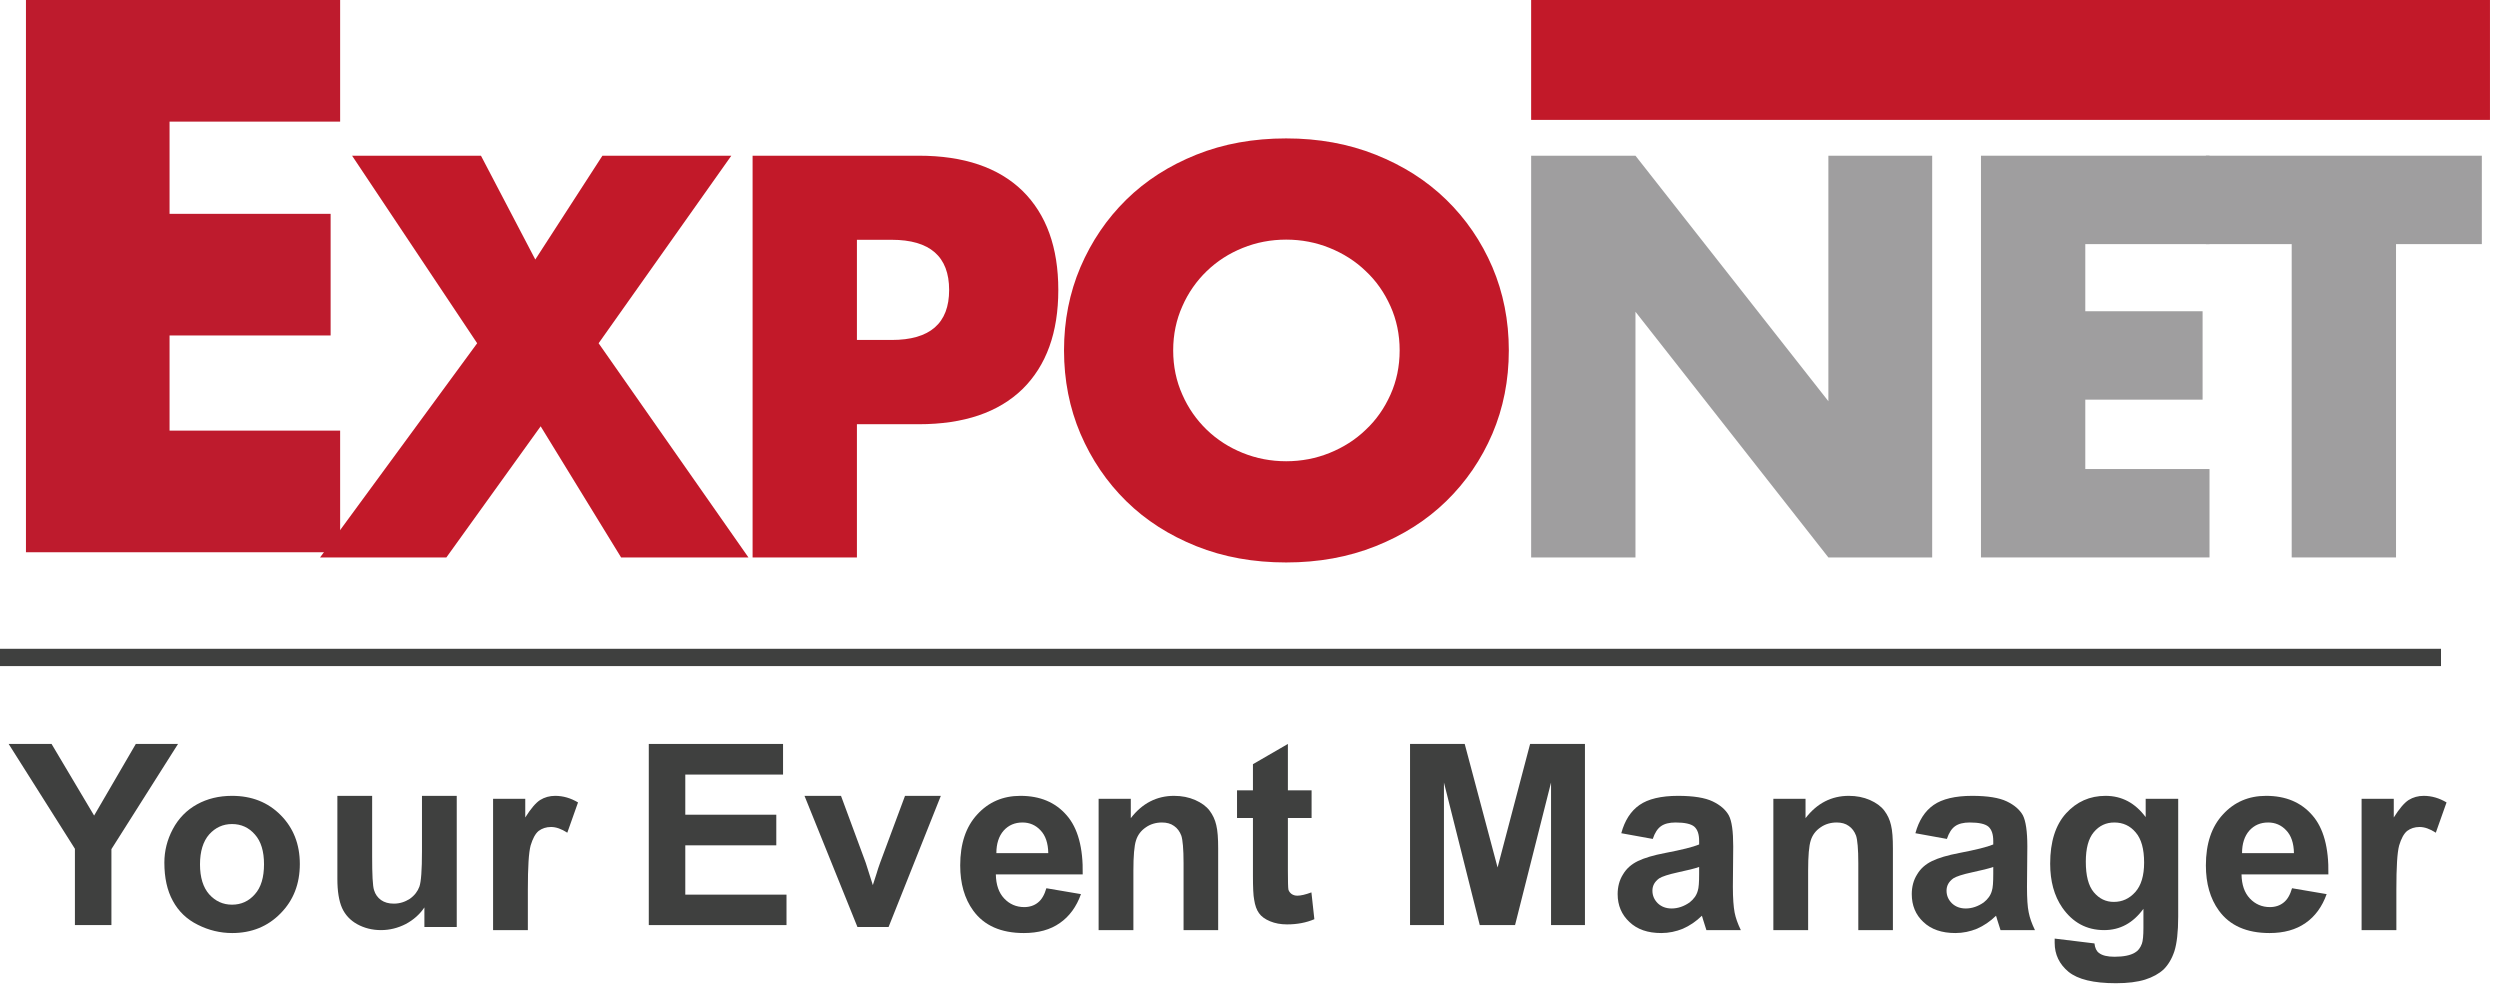
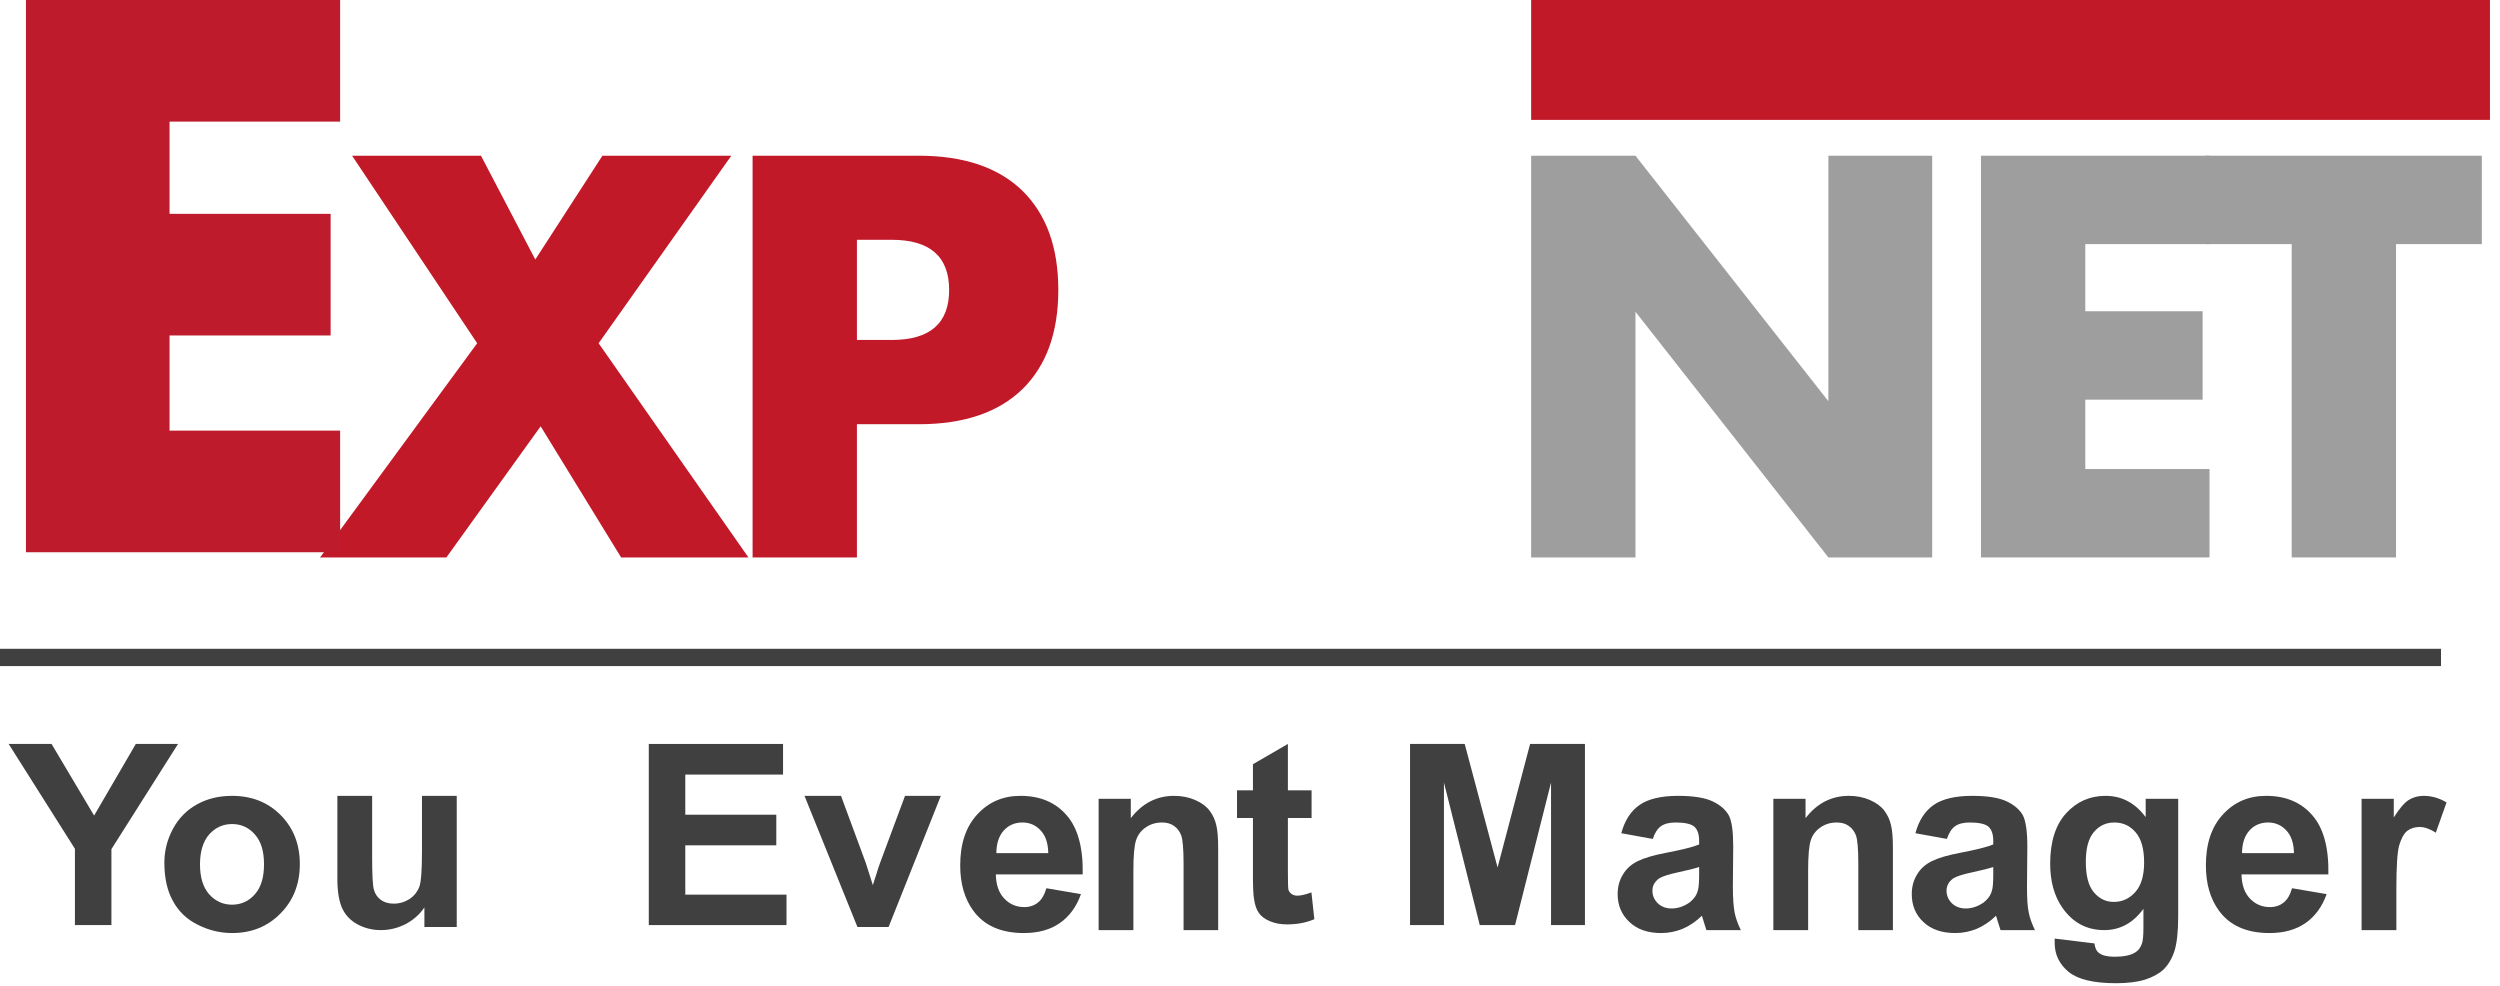
<svg xmlns="http://www.w3.org/2000/svg" id="SvgjsSvg1009" version="1.1" width="144.5" height="57" viewBox="0 0 144.5 57">
  <title>Fill 1</title>
  <desc>Created with Avocode.</desc>
  <defs id="SvgjsDefs1010" />
  <path id="SvgjsPath1011" d="M1066.08 368.84L1058.85 358L1066.3 358L1069.44 364L1073.32 358L1080.77 358L1073.1 368.84L1081.76 381.22L1074.4 381.22L1069.75 373.64L1064.3 381.22L1057 381.22Z " fill="#c21929" fill-opacity="1" transform="matrix(1,0,0,1,-1038.5,-349)" />
  <path id="SvgjsPath1012" d="M1088.03 368.65L1090.04 368.65C1092.25 368.65 1093.36 367.69 1093.36 365.76C1093.36 363.83 1092.25 362.86 1090.04 362.86L1088.03 362.86ZM1088.03 381.22L1082 381.22L1082 358L1091.61 358C1094.21 358 1096.21 358.68 1097.6 360.03C1098.98 361.39 1099.67 363.3 1099.67 365.76C1099.67 368.22 1098.98 370.13 1097.6 371.49C1096.21 372.84 1094.21 373.52 1091.61 373.52L1088.03 373.52Z " fill="#c21929" fill-opacity="1" transform="matrix(1,0,0,1,-1038.5,-349)" />
-   <path id="SvgjsPath1013" d="M1106.84 371.81C1107.18 372.59 1107.66 373.27 1108.25 373.84C1108.85 374.42 1109.54 374.86 1110.33 375.18C1111.12 375.5 1111.96 375.66 1112.84 375.66C1113.72 375.66 1114.56 375.5 1115.35 375.18C1116.14 374.86 1116.84 374.42 1117.44 373.84C1118.05 373.27 1118.52 372.59 1118.87 371.81C1119.22 371.03 1119.4 370.18 1119.4 369.25C1119.4 368.33 1119.22 367.48 1118.87 366.7C1118.52 365.92 1118.05 365.24 1117.44 364.67C1116.84 364.09 1116.14 363.65 1115.35 363.33C1114.56 363.01 1113.72 362.85 1112.84 362.85C1111.96 362.85 1111.12 363.01 1110.33 363.33C1109.54 363.65 1108.85 364.09 1108.25 364.67C1107.66 365.24 1107.18 365.92 1106.84 366.7C1106.49 367.48 1106.31 368.33 1106.31 369.25C1106.31 370.18 1106.49 371.03 1106.84 371.81ZM1100.95 364.44C1101.59 362.95 1102.47 361.65 1103.6 360.54C1104.73 359.43 1106.08 358.57 1107.65 357.94C1109.22 357.31 1110.95 357 1112.84 357C1114.71 357 1116.43 357.31 1118.01 357.94C1119.59 358.57 1120.95 359.43 1122.09 360.54C1123.23 361.65 1124.12 362.95 1124.76 364.44C1125.39 365.92 1125.71 367.53 1125.71 369.25C1125.71 370.98 1125.39 372.59 1124.76 374.07C1124.12 375.56 1123.23 376.86 1122.09 377.97C1120.95 379.08 1119.59 379.94 1118.01 380.57C1116.43 381.2 1114.71 381.51 1112.84 381.51C1110.95 381.51 1109.22 381.2 1107.65 380.57C1106.08 379.94 1104.73 379.08 1103.6 377.97C1102.47 376.86 1101.59 375.56 1100.95 374.07C1100.32 372.59 1100 370.98 1100 369.25C1100 367.53 1100.32 365.92 1100.95 364.44Z " fill="#c21929" fill-opacity="1" transform="matrix(1,0,0,1,-1038.5,-349)" />
  <path id="SvgjsPath1014" d="M1127 381.22L1127 358L1133.03 358L1144.18 372.19L1144.18 358L1150.18 358L1150.18 381.22L1144.18 381.22L1133.03 367.02L1133.03 381.22Z " fill="#9f9e9f" fill-opacity="1" transform="matrix(1,0,0,1,-1038.5,-349)" />
  <path id="SvgjsPath1015" d="M1166.21 363.11L1159.03 363.11L1159.03 366.99L1165.81 366.99L1165.81 372.1L1159.03 372.1L1159.03 376.11L1166.21 376.11L1166.21 381.22L1153 381.22L1153 358L1166.21 358Z " fill="#9f9e9f" fill-opacity="1" transform="matrix(1,0,0,1,-1038.5,-349)" />
  <path id="SvgjsPath1016" d="M1176.99 363.11L1176.99 381.22L1170.96 381.22L1170.96 363.11L1166 363.11L1166 358L1181.95 358L1181.95 363.11Z " fill="#9f9e9f" fill-opacity="1" transform="matrix(1,0,0,1,-1038.5,-349)" />
  <path id="SvgjsPath1017" d="M1040 349L1040 380.92L1058.16 380.92L1058.16 373.89L1048.3 373.89L1048.3 368.39L1057.61 368.39L1057.61 361.36L1048.3 361.36L1048.3 356.03L1058.16 356.03L1058.16 349Z " fill="#be1b2d" fill-opacity="1" transform="matrix(1,0,0,1,-1038.5,-349)" />
  <path id="SvgjsPath1018" d="M1127 355.93L1182.42 355.93L1182.42 349L1127 349Z " fill="#c21929" fill-opacity="1" transform="matrix(1,0,0,1,-1038.5,-349)" />
  <path id="SvgjsPath1019" d="M1039 387L1179.09 387 " fill-opacity="0" fill="#ffffff" stroke-dasharray="0" stroke-linejoin="miter" stroke-linecap="square" stroke-opacity="1" stroke="#3f403f" stroke-miterlimit="50" stroke-width="1" transform="matrix(1,0,0,1,-1038.5,-349)" />
  <path id="SvgjsPath1020" d="M1046.35 392L1043.94 396.14L1041.48 392L1039 392L1042.83 398.06L1042.83 402.47L1044.94 402.47L1044.94 398.08L1048.79 392Z " fill="#3f403f" fill-opacity="1" transform="matrix(1,0,0,1,-1038.5,-349)" />
  <path id="SvgjsPath1021" d="M1050.59 400.69C1050.95 401.09 1051.39 401.29 1051.91 401.29C1052.44 401.29 1052.88 401.09 1053.23 400.69C1053.59 400.29 1053.76 399.71 1053.76 398.95C1053.76 398.21 1053.59 397.63 1053.23 397.23C1052.88 396.83 1052.44 396.63 1051.91 396.63C1051.39 396.63 1050.95 396.83 1050.59 397.23C1050.24 397.63 1050.06 398.21 1050.06 398.96C1050.06 399.72 1050.24 400.29 1050.59 400.69ZM1048.49 396.92C1048.82 396.3 1049.29 395.82 1049.89 395.49C1050.49 395.16 1051.16 395 1051.91 395C1053.05 395 1053.99 395.37 1054.73 396.12C1055.46 396.86 1055.83 397.8 1055.83 398.94C1055.83 400.09 1055.46 401.04 1054.72 401.79C1053.98 402.55 1053.04 402.93 1051.92 402.93C1051.23 402.93 1050.56 402.77 1049.93 402.45C1049.3 402.14 1048.82 401.68 1048.49 401.07C1048.16 400.47 1048 399.73 1048 398.86C1048 398.19 1048.16 397.54 1048.49 396.92Z " fill="#3f403f" fill-opacity="1" transform="matrix(1,0,0,1,-1038.5,-349)" />
  <path id="SvgjsPath1022" d="M1063.03 402.58L1063.03 401.45C1062.76 401.85 1062.4 402.17 1061.95 402.41C1061.5 402.64 1061.02 402.76 1060.52 402.76C1060.01 402.76 1059.55 402.64 1059.15 402.42C1058.75 402.2 1058.45 401.88 1058.27 401.48C1058.09 401.07 1058 400.51 1058 399.8L1058 395L1060.01 395L1060.01 398.49C1060.01 399.55 1060.04 400.21 1060.12 400.45C1060.19 400.69 1060.33 400.88 1060.52 401.02C1060.72 401.16 1060.96 401.23 1061.26 401.23C1061.61 401.23 1061.91 401.13 1062.19 400.95C1062.46 400.76 1062.64 400.52 1062.74 400.25C1062.84 399.97 1062.89 399.29 1062.89 398.2L1062.89 395L1064.9 395L1064.9 402.58Z " fill="#3f403f" fill-opacity="1" transform="matrix(1,0,0,1,-1038.5,-349)" />
-   <path id="SvgjsPath1023" d="M1069.01 402.76L1067 402.76L1067 395.17L1068.86 395.17L1068.86 396.25C1069.18 395.74 1069.47 395.4 1069.72 395.24C1069.98 395.08 1070.27 395 1070.59 395C1071.05 395 1071.49 395.13 1071.91 395.38L1071.29 397.13C1070.95 396.91 1070.64 396.8 1070.35 396.8C1070.07 396.8 1069.83 396.88 1069.63 397.03C1069.44 397.19 1069.29 397.47 1069.17 397.87C1069.06 398.28 1069.01 399.12 1069.01 400.41Z " fill="#3f403f" fill-opacity="1" transform="matrix(1,0,0,1,-1038.5,-349)" />
  <path id="SvgjsPath1024" d="M1076 402.47L1076 392L1083.76 392L1083.76 393.77L1078.11 393.77L1078.11 396.09L1083.37 396.09L1083.37 397.86L1078.11 397.86L1078.11 400.71L1083.96 400.71L1083.96 402.47Z " fill="#3f403f" fill-opacity="1" transform="matrix(1,0,0,1,-1038.5,-349)" />
  <path id="SvgjsPath1025" d="M1088.06 402.58L1085 395L1087.11 395L1088.54 398.87L1088.95 400.16C1089.06 399.83 1089.13 399.62 1089.16 399.51C1089.22 399.3 1089.29 399.09 1089.37 398.87L1090.81 395L1092.88 395L1089.86 402.58Z " fill="#3f403f" fill-opacity="1" transform="matrix(1,0,0,1,-1038.5,-349)" />
  <path id="SvgjsPath1026" d="M1099.09 398.31C1099.08 397.73 1098.93 397.29 1098.64 396.99C1098.36 396.69 1098.01 396.54 1097.6 396.54C1097.16 396.54 1096.8 396.69 1096.51 397.01C1096.23 397.33 1096.09 397.77 1096.09 398.31ZM1100.98 400.68C1100.72 401.41 1100.31 401.97 1099.76 402.35C1099.21 402.74 1098.51 402.93 1097.68 402.93C1096.36 402.93 1095.38 402.5 1094.75 401.63C1094.25 400.94 1094 400.07 1094 399.02C1094 397.76 1094.33 396.78 1094.99 396.07C1095.64 395.36 1096.47 395 1097.48 395C1098.61 395 1099.5 395.37 1100.15 396.12C1100.8 396.86 1101.11 398 1101.08 399.54L1096.06 399.54C1096.07 400.14 1096.23 400.6 1096.54 400.93C1096.85 401.26 1097.24 401.43 1097.7 401.43C1098.01 401.43 1098.28 401.34 1098.49 401.17C1098.71 401 1098.87 400.72 1098.98 400.34Z " fill="#3f403f" fill-opacity="1" transform="matrix(1,0,0,1,-1038.5,-349)" />
  <path id="SvgjsPath1027" d="M1108.91 402.76L1106.91 402.76L1106.91 398.88C1106.91 398.07 1106.86 397.54 1106.78 397.3C1106.69 397.06 1106.55 396.87 1106.36 396.74C1106.17 396.6 1105.93 396.54 1105.66 396.54C1105.32 396.54 1105 396.63 1104.73 396.82C1104.45 397.01 1104.26 397.26 1104.16 397.58C1104.06 397.89 1104.01 398.47 1104.01 399.32L1104.01 402.76L1102 402.76L1102 395.17L1103.86 395.17L1103.86 396.29C1104.52 395.43 1105.36 395 1106.36 395C1106.81 395 1107.21 395.08 1107.58 395.24C1107.94 395.4 1108.22 395.6 1108.41 395.85C1108.6 396.1 1108.73 396.38 1108.8 396.69C1108.88 397.01 1108.91 397.46 1108.91 398.04Z " fill="#3f403f" fill-opacity="1" transform="matrix(1,0,0,1,-1038.5,-349)" />
  <path id="SvgjsPath1028" d="M1114.31 394.68L1114.31 396.28L1112.94 396.28L1112.94 399.33C1112.94 399.95 1112.95 400.31 1112.97 400.42C1113 400.52 1113.06 400.6 1113.15 400.67C1113.25 400.74 1113.36 400.77 1113.49 400.77C1113.68 400.77 1113.95 400.71 1114.3 400.58L1114.47 402.13C1114 402.33 1113.48 402.43 1112.89 402.43C1112.52 402.43 1112.2 402.37 1111.91 402.25C1111.62 402.13 1111.4 401.97 1111.27 401.78C1111.13 401.59 1111.04 401.33 1110.99 401C1110.94 400.76 1110.92 400.29 1110.92 399.58L1110.92 396.28L1110 396.28L1110 394.68L1110.92 394.68L1110.92 393.17L1112.94 392L1112.94 394.68Z " fill="#3f403f" fill-opacity="1" transform="matrix(1,0,0,1,-1038.5,-349)" />
  <path id="SvgjsPath1029" d="M1120 402.47L1120 392L1123.16 392L1125.06 399.14L1126.94 392L1130.11 392L1130.11 402.47L1128.15 402.47L1128.15 394.23L1126.07 402.47L1124.03 402.47L1121.96 394.23L1121.96 402.47Z " fill="#3f403f" fill-opacity="1" transform="matrix(1,0,0,1,-1038.5,-349)" />
  <path id="SvgjsPath1030" d="M1136.71 399.11C1136.46 399.2 1136.05 399.3 1135.49 399.42C1134.94 399.54 1134.57 399.66 1134.4 399.77C1134.14 399.96 1134.01 400.19 1134.01 400.48C1134.01 400.76 1134.11 401 1134.32 401.21C1134.53 401.41 1134.8 401.51 1135.12 401.51C1135.48 401.51 1135.83 401.39 1136.16 401.16C1136.4 400.97 1136.56 400.75 1136.63 400.49C1136.69 400.32 1136.71 399.99 1136.71 399.51ZM1132.21 397.16C1132.41 396.42 1132.76 395.88 1133.26 395.53C1133.76 395.18 1134.51 395 1135.49 395C1136.39 395 1137.05 395.11 1137.49 395.32C1137.93 395.53 1138.24 395.8 1138.42 396.12C1138.6 396.45 1138.68 397.05 1138.68 397.92L1138.66 400.26C1138.66 400.93 1138.7 401.42 1138.76 401.74C1138.82 402.05 1138.94 402.39 1139.12 402.76L1137.13 402.76C1137.08 402.62 1137.02 402.42 1136.94 402.16C1136.91 402.04 1136.88 401.97 1136.87 401.93C1136.53 402.26 1136.16 402.51 1135.77 402.68C1135.38 402.84 1134.96 402.93 1134.52 402.93C1133.74 402.93 1133.13 402.72 1132.68 402.29C1132.23 401.87 1132 401.33 1132 400.68C1132 400.26 1132.1 399.87 1132.31 399.54C1132.51 399.2 1132.8 398.95 1133.17 398.77C1133.54 398.59 1134.07 398.43 1134.76 398.3C1135.7 398.12 1136.35 397.96 1136.71 397.81L1136.71 397.61C1136.71 397.22 1136.62 396.95 1136.43 396.78C1136.24 396.62 1135.88 396.54 1135.35 396.54C1134.99 396.54 1134.71 396.61 1134.51 396.75C1134.31 396.89 1134.15 397.13 1134.03 397.49Z " fill="#3f403f" fill-opacity="1" transform="matrix(1,0,0,1,-1038.5,-349)" />
  <path id="SvgjsPath1031" d="M1147.91 402.76L1145.91 402.76L1145.91 398.88C1145.91 398.07 1145.86 397.54 1145.78 397.3C1145.69 397.06 1145.55 396.87 1145.36 396.74C1145.17 396.6 1144.93 396.54 1144.66 396.54C1144.32 396.54 1144 396.63 1143.73 396.82C1143.45 397.01 1143.26 397.26 1143.16 397.58C1143.06 397.89 1143.01 398.47 1143.01 399.32L1143.01 402.76L1141 402.76L1141 395.17L1142.86 395.17L1142.86 396.29C1143.52 395.43 1144.36 395 1145.36 395C1145.81 395 1146.21 395.08 1146.58 395.24C1146.94 395.4 1147.22 395.6 1147.41 395.85C1147.6 396.1 1147.73 396.38 1147.8 396.69C1147.88 397.01 1147.91 397.46 1147.91 398.04Z " fill="#3f403f" fill-opacity="1" transform="matrix(1,0,0,1,-1038.5,-349)" />
  <path id="SvgjsPath1032" d="M1153.71 399.11C1153.46 399.2 1153.05 399.3 1152.49 399.42C1151.93 399.54 1151.57 399.66 1151.4 399.77C1151.14 399.96 1151.01 400.19 1151.01 400.48C1151.01 400.76 1151.11 401 1151.32 401.21C1151.53 401.41 1151.8 401.51 1152.12 401.51C1152.48 401.51 1152.83 401.39 1153.16 401.16C1153.4 400.97 1153.56 400.75 1153.63 400.49C1153.69 400.32 1153.71 399.99 1153.71 399.51ZM1149.21 397.16C1149.41 396.42 1149.76 395.88 1150.26 395.53C1150.76 395.18 1151.51 395 1152.49 395C1153.39 395 1154.05 395.11 1154.49 395.32C1154.93 395.53 1155.24 395.8 1155.42 396.12C1155.59 396.45 1155.68 397.05 1155.68 397.92L1155.66 400.26C1155.66 400.93 1155.69 401.42 1155.76 401.74C1155.82 402.05 1155.94 402.39 1156.12 402.76L1154.13 402.76C1154.08 402.62 1154.02 402.42 1153.94 402.16C1153.91 402.04 1153.88 401.97 1153.87 401.93C1153.53 402.26 1153.16 402.51 1152.77 402.68C1152.38 402.84 1151.96 402.93 1151.52 402.93C1150.74 402.93 1150.12 402.72 1149.67 402.29C1149.22 401.87 1149 401.33 1149 400.68C1149 400.26 1149.1 399.87 1149.31 399.54C1149.51 399.2 1149.8 398.95 1150.17 398.77C1150.54 398.59 1151.07 398.43 1151.76 398.3C1152.7 398.12 1153.35 397.96 1153.71 397.81L1153.71 397.61C1153.71 397.22 1153.62 396.95 1153.43 396.78C1153.24 396.62 1152.88 396.54 1152.35 396.54C1151.99 396.54 1151.71 396.61 1151.51 396.75C1151.31 396.89 1151.15 397.13 1151.03 397.49Z " fill="#3f403f" fill-opacity="1" transform="matrix(1,0,0,1,-1038.5,-349)" />
  <path id="SvgjsPath1033" d="M1159.52 400.57C1159.84 400.95 1160.22 401.13 1160.68 401.13C1161.17 401.13 1161.58 400.94 1161.92 400.56C1162.26 400.18 1162.43 399.61 1162.43 398.86C1162.43 398.07 1162.27 397.49 1161.94 397.11C1161.62 396.73 1161.21 396.54 1160.71 396.54C1160.23 396.54 1159.84 396.72 1159.52 397.1C1159.21 397.47 1159.06 398.04 1159.06 398.81C1159.06 399.61 1159.21 400.2 1159.52 400.57ZM1159.56 403.53C1159.59 403.8 1159.68 403.98 1159.82 404.08C1160.01 404.23 1160.31 404.3 1160.72 404.3C1161.24 404.3 1161.64 404.22 1161.9 404.06C1162.08 403.96 1162.21 403.79 1162.3 403.55C1162.36 403.39 1162.39 403.08 1162.39 402.63L1162.39 401.53C1161.79 402.35 1161.04 402.76 1160.12 402.76C1159.1 402.76 1158.3 402.32 1157.7 401.46C1157.23 400.78 1157 399.93 1157 398.92C1157 397.65 1157.31 396.68 1157.92 396.01C1158.53 395.34 1159.29 395 1160.2 395C1161.14 395 1161.91 395.41 1162.52 396.23L1162.52 395.17L1164.4 395.17L1164.4 401.98C1164.4 402.87 1164.32 403.54 1164.18 403.98C1164.03 404.43 1163.82 404.77 1163.56 405.03C1163.29 405.28 1162.93 405.48 1162.49 405.62C1162.04 405.76 1161.48 405.83 1160.8 405.83C1159.51 405.83 1158.6 405.61 1158.06 405.17C1157.53 404.73 1157.26 404.17 1157.26 403.5C1157.26 403.43 1157.26 403.35 1157.26 403.25Z " fill="#3f403f" fill-opacity="1" transform="matrix(1,0,0,1,-1038.5,-349)" />
  <path id="SvgjsPath1034" d="M1171.09 398.31C1171.08 397.73 1170.93 397.29 1170.64 396.99C1170.36 396.69 1170.01 396.54 1169.6 396.54C1169.16 396.54 1168.8 396.69 1168.51 397.01C1168.23 397.33 1168.09 397.77 1168.09 398.31ZM1172.98 400.68C1172.72 401.41 1172.31 401.97 1171.76 402.35C1171.2 402.74 1170.51 402.93 1169.68 402.93C1168.36 402.93 1167.38 402.5 1166.75 401.63C1166.25 400.94 1166 400.07 1166 399.02C1166 397.76 1166.33 396.78 1166.99 396.07C1167.64 395.36 1168.47 395 1169.48 395C1170.61 395 1171.5 395.37 1172.15 396.12C1172.8 396.86 1173.11 398 1173.08 399.54L1168.06 399.54C1168.07 400.14 1168.23 400.6 1168.54 400.93C1168.85 401.26 1169.24 401.43 1169.7 401.43C1170.01 401.43 1170.28 401.34 1170.49 401.17C1170.71 401 1170.87 400.72 1170.98 400.34Z " fill="#3f403f" fill-opacity="1" transform="matrix(1,0,0,1,-1038.5,-349)" />
  <path id="SvgjsPath1035" d="M1177.01 402.76L1175 402.76L1175 395.17L1176.86 395.17L1176.86 396.25C1177.18 395.74 1177.47 395.4 1177.72 395.24C1177.98 395.08 1178.27 395 1178.59 395C1179.05 395 1179.49 395.13 1179.91 395.38L1179.29 397.13C1178.95 396.91 1178.64 396.8 1178.35 396.8C1178.07 396.8 1177.83 396.88 1177.63 397.03C1177.44 397.19 1177.29 397.47 1177.17 397.87C1177.06 398.28 1177.01 399.12 1177.01 400.41Z " fill="#3f403f" fill-opacity="1" transform="matrix(1,0,0,1,-1038.5,-349)" />
</svg>